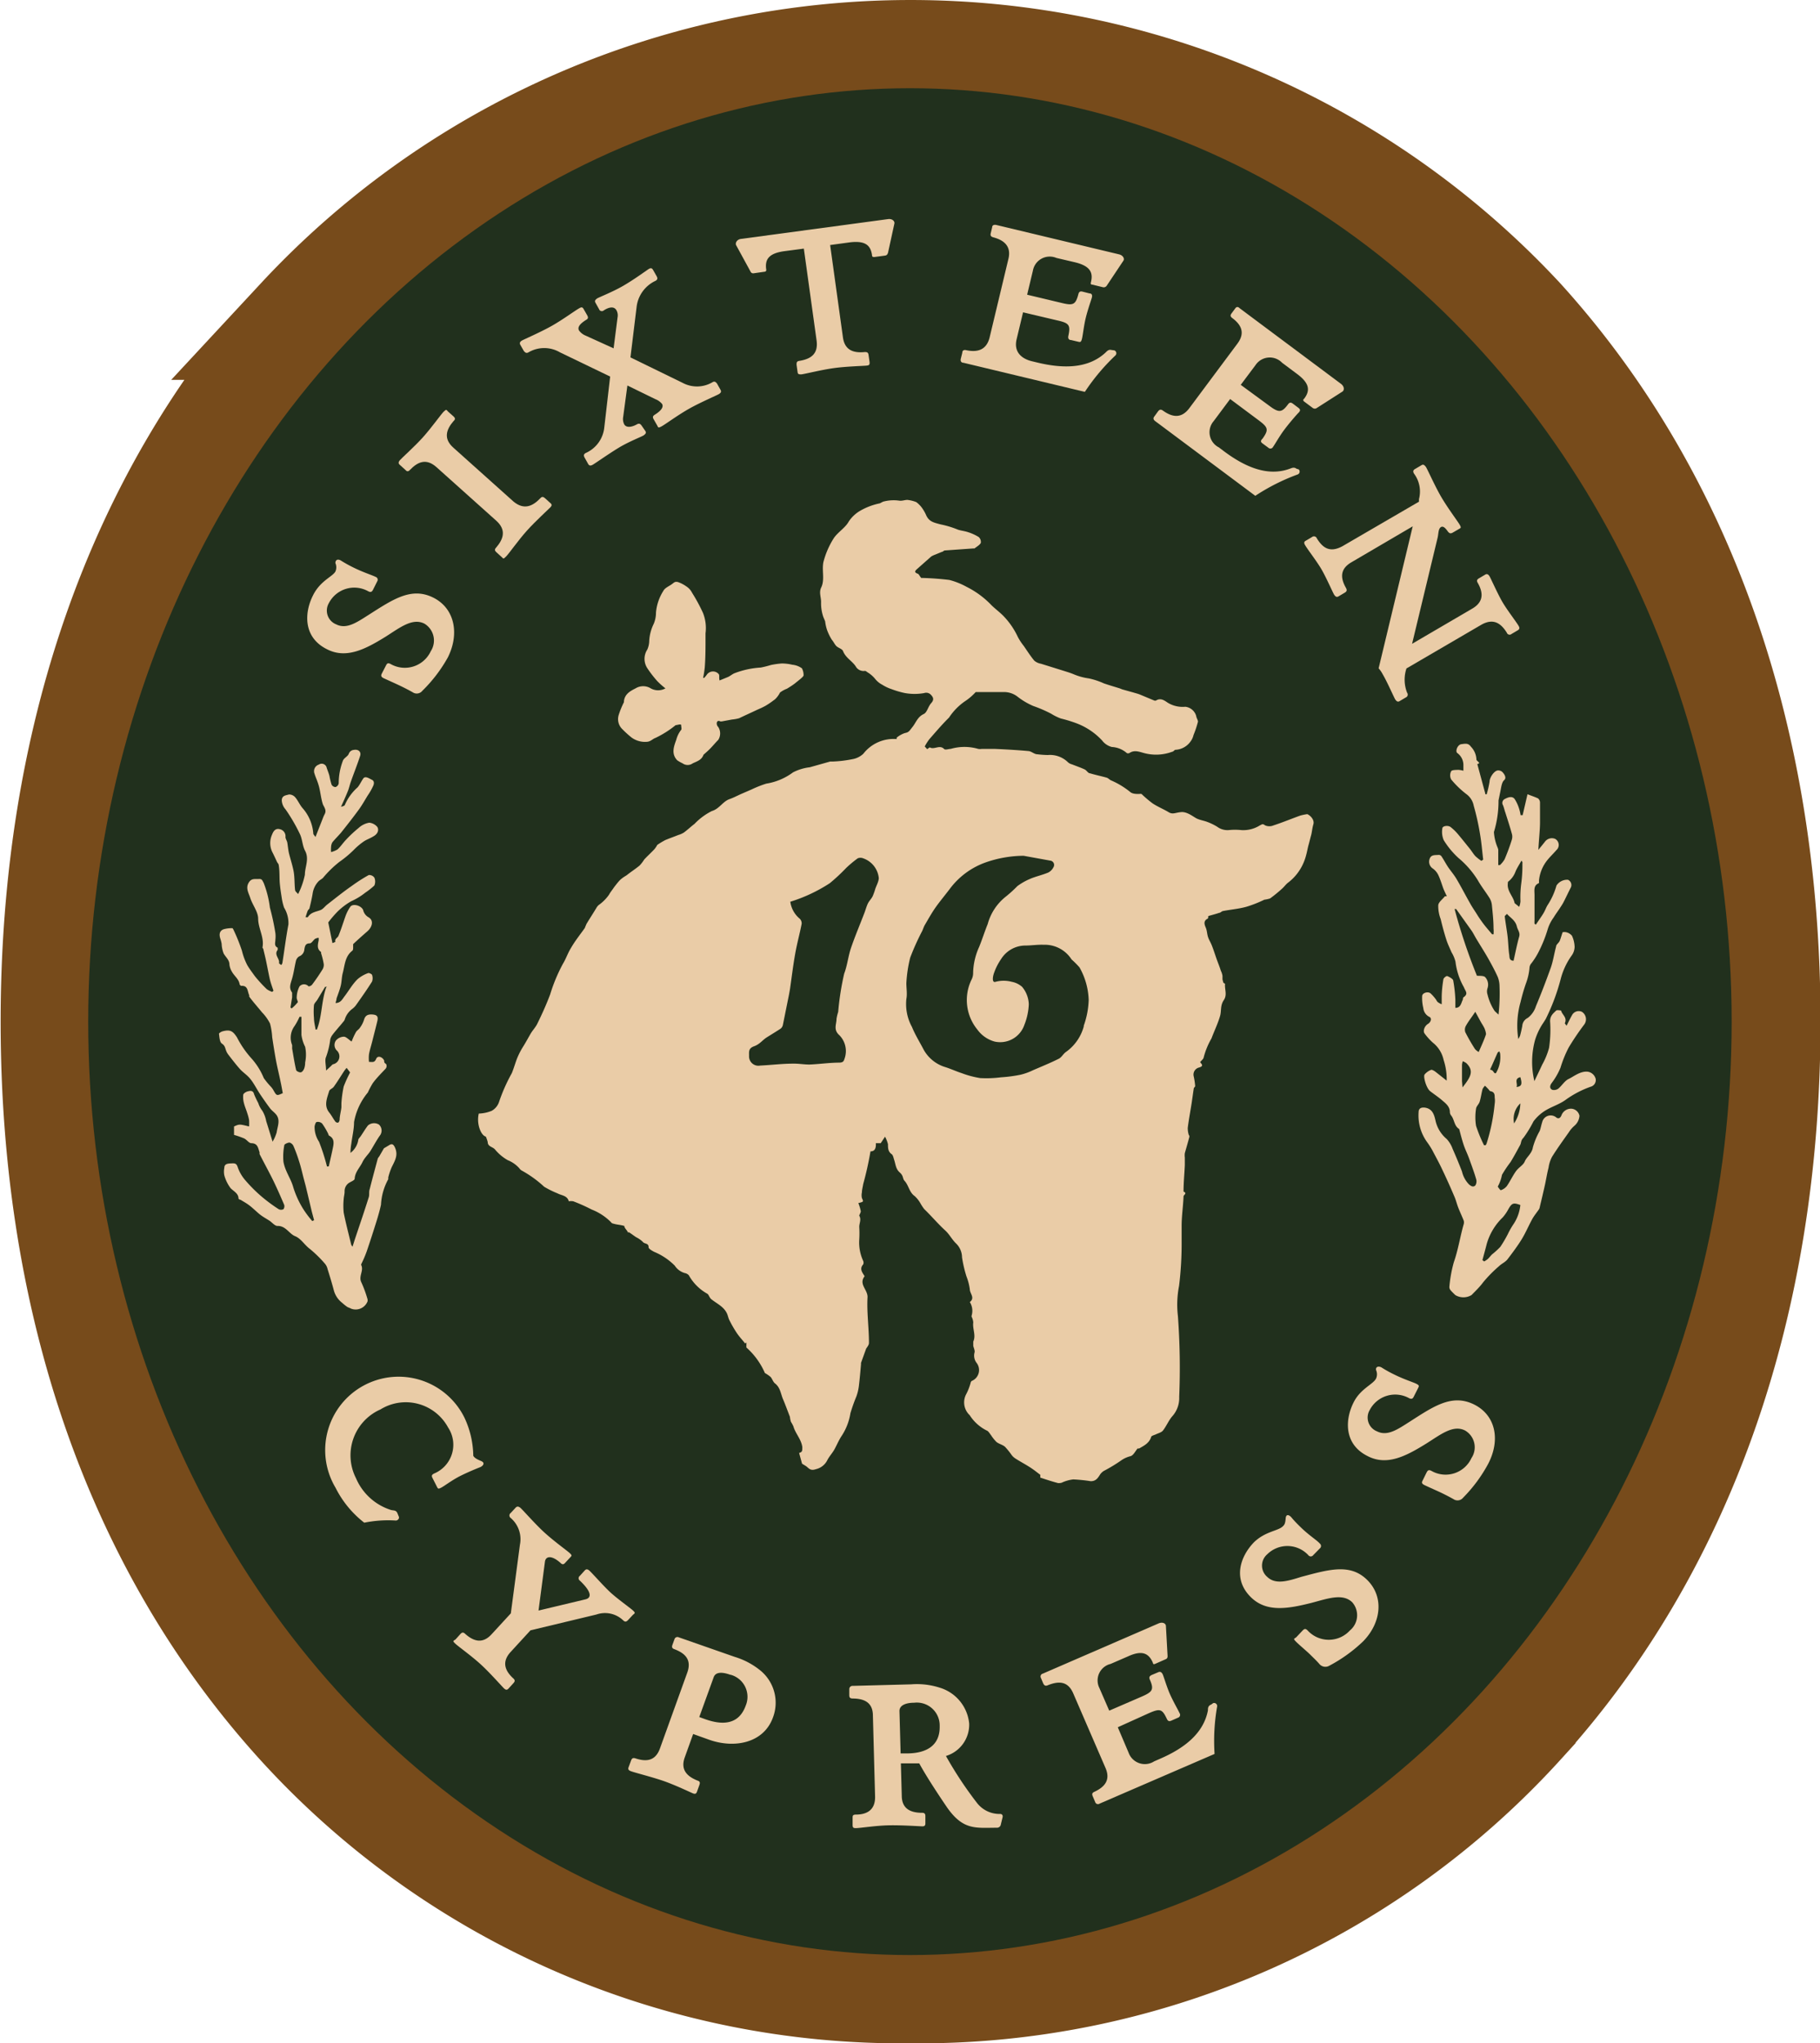
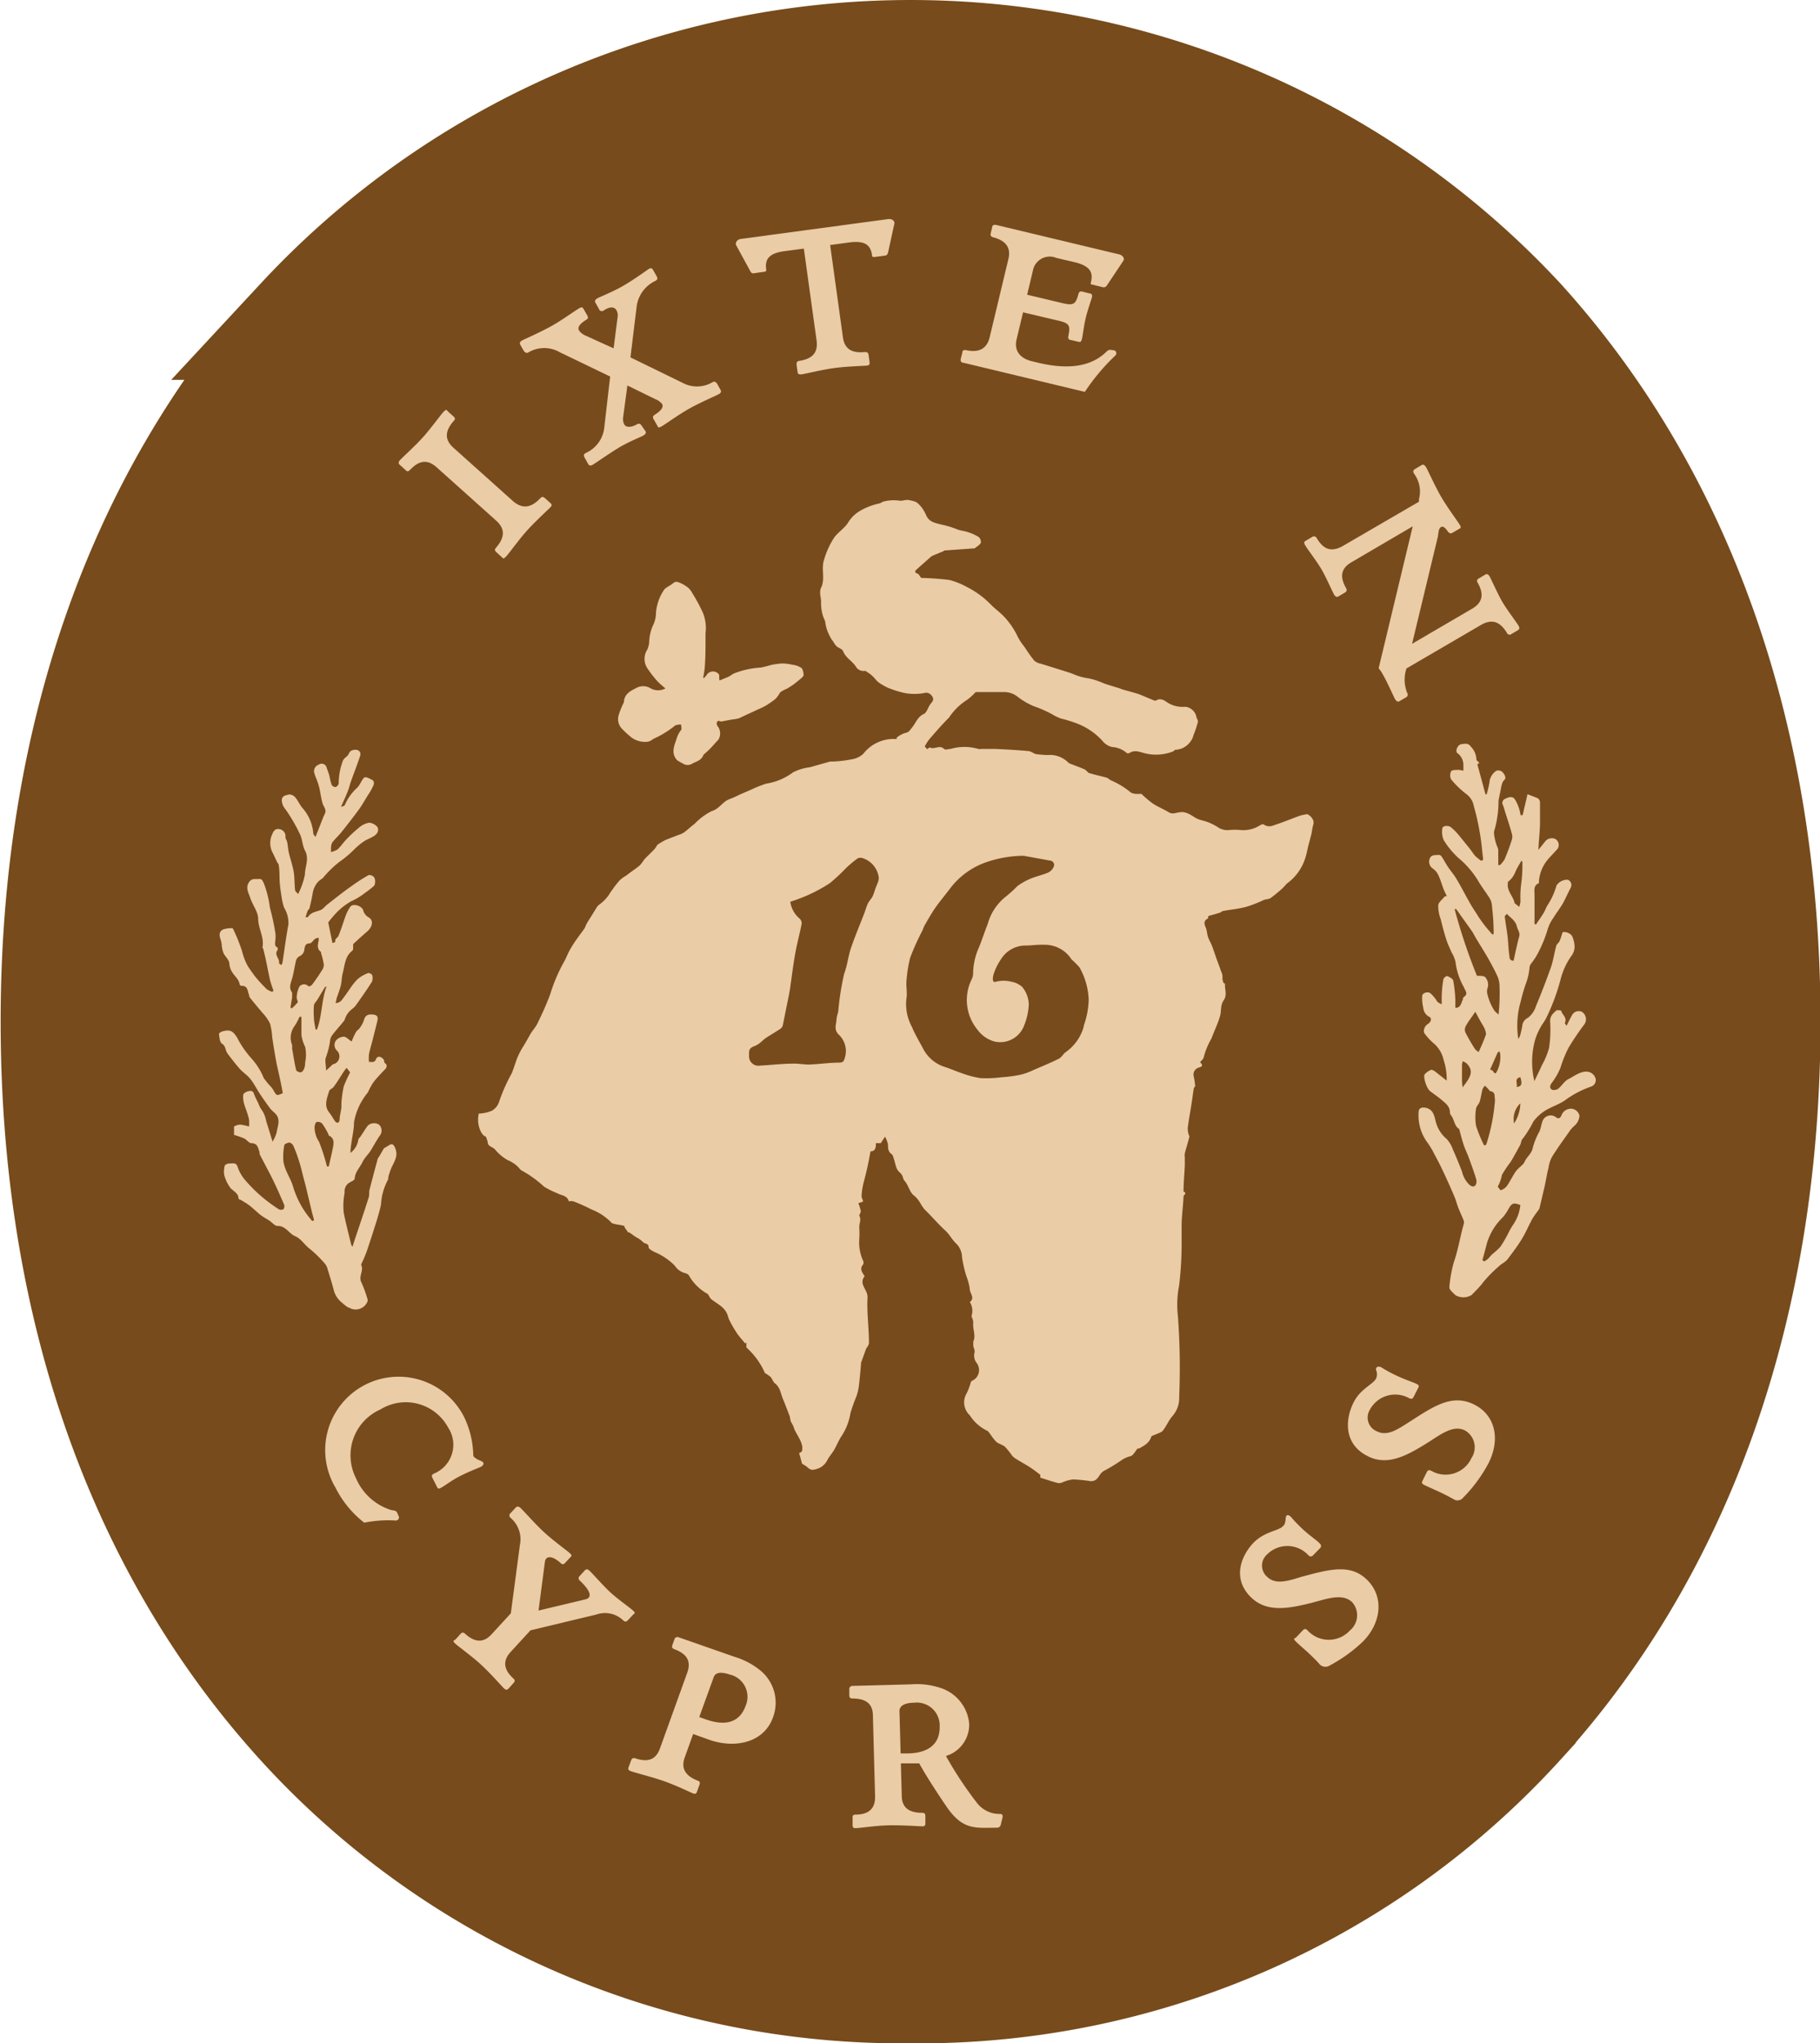
<svg xmlns="http://www.w3.org/2000/svg" id="Layer_1" data-name="Layer 1" viewBox="0 0 142.55 160.02">
  <defs>
    <style>.cls-1{fill:#774b1b;stroke:#774b1b;stroke-miterlimit:10;stroke-width:9px;}.cls-2{fill:#21301d;}.cls-3{fill:#eacca7;}</style>
  </defs>
  <path class="cls-1" d="M141.72,177.76A63.34,63.34,0,0,1,94.13,157C81.58,143.16,75,124.23,75,102.25s6.63-40.91,19.18-54.76a64.95,64.95,0,0,1,95.18,0c12.55,13.85,19.18,32.79,19.18,54.76s-6.63,40.91-19.18,54.76A63.34,63.34,0,0,1,141.72,177.76Z" transform="translate(-70.45 -22.24)" />
-   <ellipse class="cls-2" cx="71.27" cy="80.01" rx="64.36" ry="73.1" />
-   <path class="cls-3" d="M96.72,67a.81.81,0,0,0,0-.66c0-.27.2-.34.43-.2a10.49,10.49,0,0,0,.93.52c.82.41,1.52.62,1.79.76a.23.23,0,0,1,.13.34l-.33.66c-.08.16-.17.23-.37.13a2.24,2.24,0,0,0-3.09.92,1.16,1.16,0,0,0,.58,1.67c.82.41,1.64-.18,2.57-.77,1.87-1.19,3.3-2.17,5-1.34s2.1,2.83,1.17,4.69a11.45,11.45,0,0,1-2,2.62.56.56,0,0,1-.75.12c-.28-.16-.63-.34-.94-.49s-1-.46-1.35-.62c-.16-.08-.22-.17-.15-.33l.34-.66c.09-.18.16-.22.36-.12a2.24,2.24,0,0,0,3.15-1,1.54,1.54,0,0,0-.5-2.16c-.93-.47-1.9.3-3,1-1.61,1-3.12,1.79-4.64,1-1.86-.93-1.77-2.85-1.09-4.2C95.52,67.73,96.49,67.41,96.72,67Z" transform="translate(-70.45 -22.24)" />
  <path class="cls-3" d="M112.77,61.26c.13-.15.24-.12.37,0l.42.38c.13.11.12.2,0,.33s-1.17,1.08-1.85,1.84-1.36,1.74-1.61,2-.22.17-.35.06l-.42-.38c-.13-.12-.17-.22,0-.39.56-.66.78-1.36,0-2.07l-4.7-4.21c-.8-.71-1.46-.41-2.06.21-.15.17-.26.14-.38,0l-.43-.39c-.13-.11-.1-.22,0-.35s1.15-1.06,1.83-1.82,1.42-1.81,1.62-2,.2-.15.33,0l.43.38c.13.12.17.22,0,.37-.57.66-.81,1.38,0,2.09l4.7,4.21C111.49,62.2,112.17,61.89,112.77,61.26Z" transform="translate(-70.45 -22.24)" />
  <path class="cls-3" d="M118.24,51.73l-3.94-1.9a2.43,2.43,0,0,0-2.45,0c-.19.11-.28,0-.37-.1l-.28-.49c-.08-.16,0-.25.13-.33s1.43-.64,2.32-1.14,1.84-1.21,2.19-1.4c.15-.09.24-.08.32.07l.28.49c.09.16.09.27-.08.36-.48.3-.7.57-.56.83a1.18,1.18,0,0,0,.51.4l2.2,1,.31-2.42a.83.83,0,0,0-.08-.55c-.19-.35-.6-.26-1,0a.23.23,0,0,1-.37-.1l-.28-.5c-.09-.15,0-.24.12-.33s1.2-.5,2.06-1,1.7-1.12,2-1.32c.15-.08.24-.08.33.08l.28.49c.08.15.09.26-.08.36a2.59,2.59,0,0,0-1.49,2.06l-.48,3.94,4.1,2a2.38,2.38,0,0,0,2.33-.06c.17-.1.26,0,.35.11l.28.5c.08.15,0,.23-.11.31s-1.45.65-2.34,1.15-1.89,1.24-2.17,1.39-.26.09-.34-.06l-.28-.49c-.09-.15-.09-.26.1-.37.44-.28.7-.57.56-.83a1.26,1.26,0,0,0-.53-.38l-2.19-1.07-.33,2.46a.93.93,0,0,0,.08.58c.17.3.61.22,1,0,.2-.11.29,0,.37.11L121,56c.09.15,0,.23-.13.33s-1.17.49-2,1-1.7,1.13-2,1.31c-.15.08-.26.09-.35-.06l-.28-.5c-.08-.15-.09-.26.08-.36a2.46,2.46,0,0,0,1.46-2Z" transform="translate(-70.45 -22.24)" />
  <path class="cls-3" d="M140.5,39.76,140,42.05c-.06.14-.1.19-.25.21l-.83.11c-.18,0-.17-.1-.17-.15-.11-.76-.51-1.15-1.74-1l-1.54.21,1,7.22c.14,1.05.87,1.25,1.73,1.16.2,0,.26.07.28.24l.08.56c0,.17,0,.23-.21.26s-1.6.06-2.6.2-2.17.44-2.53.49c-.18,0-.28,0-.3-.18l-.08-.57c0-.17,0-.28.23-.31.86-.14,1.48-.52,1.34-1.58l-1-7.21-1.52.2c-1.25.17-1.53.66-1.43,1.42,0,0,.05.17-.12.19l-.84.12a.23.23,0,0,1-.27-.14l-1.13-2.07c-.07-.17.07-.44.39-.48L140,39.4C140.35,39.35,140.55,39.58,140.5,39.76Z" transform="translate(-70.45 -22.24)" />
  <path class="cls-3" d="M157.73,49.68a.24.24,0,0,1,.08.4,16.22,16.22,0,0,0-2.39,2.85l-9.51-2.28c-.15,0-.25-.11-.21-.3l.12-.48c0-.17.11-.26.33-.2.84.17,1.56,0,1.81-1l1.47-6.14c.25-1-.34-1.48-1.17-1.7-.22-.06-.25-.16-.21-.33l.11-.46c0-.17.16-.22.33-.18l9.61,2.3c.33.08.45.36.33.51l-1.3,1.95a.28.28,0,0,1-.31.11l-.82-.2c-.17,0-.11-.15-.1-.2.18-.75-.06-1.26-1.26-1.55l-1.45-.34a1.34,1.34,0,0,0-1.84,1l-.45,1.88,2.68.64c.94.23,1.11.14,1.33-.67.05-.22.16-.25.33-.21l.55.14c.17,0,.23.13.18.32s-.34,1-.49,1.64-.22,1.35-.29,1.61-.13.25-.3.21l-.55-.13c-.17,0-.26-.12-.21-.33.18-.85.06-1-.88-1.21l-2.67-.63-.5,2.09c-.25,1,.37,1.54,1.19,1.74l.5.12c1.95.46,3.89.47,5.25-.78.14-.13.25-.28.49-.22Z" transform="translate(-70.45 -22.24)" />
-   <path class="cls-3" d="M172.17,59a.24.24,0,0,1-.09.4,16,16,0,0,0-3.31,1.67l-7.84-5.85c-.12-.09-.19-.21-.07-.36l.29-.4c.11-.14.21-.19.39-.06.7.5,1.42.66,2.06-.19l3.77-5.06c.64-.86.28-1.49-.4-2-.18-.13-.16-.24-.05-.38l.28-.38c.1-.14.22-.14.36,0l7.92,5.91c.28.21.27.51.11.61l-2,1.28a.27.27,0,0,1-.32,0l-.67-.5c-.14-.11-.05-.19,0-.23.46-.61.45-1.18-.54-1.92l-1.19-.89a1.34,1.34,0,0,0-2.08.18l-1.16,1.55L169.84,54c.77.58,1,.57,1.49-.09.13-.18.24-.16.38-.06l.45.34c.14.11.16.21,0,.37s-.7.78-1.1,1.31-.74,1.15-.9,1.37a.23.23,0,0,1-.36.07l-.46-.34c-.14-.1-.19-.2,0-.38.5-.71.44-.88-.34-1.46l-2.2-1.64-1.29,1.73a1.33,1.33,0,0,0,.41,2.06l.41.31c1.61,1.2,3.39,2,5.14,1.36.17-.06.33-.15.53,0Z" transform="translate(-70.45 -22.24)" />
  <path class="cls-3" d="M183.05,64.35l-2,8.31,4.72-2.76c.92-.54.84-1.27.43-2-.12-.19-.06-.28.09-.37l.49-.29c.15-.09.25,0,.33.12s.63,1.36,1,2,1.08,1.55,1.28,1.89c.09.15.09.26-.06.35l-.49.29a.23.23,0,0,1-.37-.1c-.46-.74-1.05-1.16-2-.62l-5.86,3.42a2.78,2.78,0,0,0,.05,1.9.24.24,0,0,1-.1.37l-.49.29c-.15.09-.24,0-.33-.12s-.62-1.36-1-2a2.29,2.29,0,0,0-.31-.45l2.67-11.12-4.81,2.82c-.92.54-.84,1.26-.42,2,.11.2.05.29-.1.38l-.49.29c-.15.08-.24,0-.33-.13s-.62-1.35-1-2-1.08-1.54-1.28-1.89c-.09-.15-.1-.26.05-.34l.49-.29a.24.24,0,0,1,.38.1c.45.73,1,1.16,2,.62l6-3.49,0-.2a2.34,2.34,0,0,0-.39-2c-.11-.19-.05-.29.1-.37l.49-.29c.15-.09.23,0,.33.12s.71,1.51,1.22,2.38,1.28,1.89,1.43,2.15.1.26-.05.35l-.5.29c-.15.08-.25.06-.37-.1s-.33-.47-.54-.34S183.13,64,183.05,64.35Z" transform="translate(-70.45 -22.24)" />
  <path class="cls-3" d="M101.68,141c.08.15-.08.34-.25.32a9.37,9.37,0,0,0-2.45.17,8,8,0,0,1-2.25-2.74,5.75,5.75,0,1,1,10.09-5.5,7.25,7.25,0,0,1,.7,3c.08.15.25.26.61.41s.14.4-.09.49-.92.37-1.54.68-1.22.77-1.48.91-.27.08-.35-.07l-.34-.67c-.09-.17-.08-.26.12-.36a2.44,2.44,0,0,0,1.1-3.6,3.77,3.77,0,0,0-5.3-1.42A3.93,3.93,0,0,0,98.33,138a4.43,4.43,0,0,0,2.73,2.49c.2.06.4,0,.51.24Z" transform="translate(-70.45 -22.24)" />
  <path class="cls-3" d="M110.66,153.69c.15.14.12.24,0,.37l-.38.42c-.12.13-.21.11-.34,0s-1.06-1.18-1.81-1.87-1.73-1.38-2-1.63-.17-.22,0-.35l.38-.42c.12-.13.22-.17.39,0,.65.57,1.35.8,2.07,0l1.49-1.62.71-5.36a2.19,2.19,0,0,0-.72-2.11.24.24,0,0,1,0-.39l.39-.42c.12-.12.22-.09.35,0s1.12,1.23,1.87,1.92,1.78,1.43,2,1.63.17.22.05.35l-.39.42c-.11.13-.22.17-.38,0-.73-.64-1.16-.5-1.21-.07l-.5,3.81,3.69-.88c.43-.11.54-.52-.45-1.46a.23.23,0,0,1,0-.38l.38-.42c.12-.13.22-.1.35,0,.29.27,1.11,1.21,1.65,1.71s1.55,1.22,1.77,1.42.16.22,0,.35l-.39.42c-.12.12-.22.16-.38,0a2.05,2.05,0,0,0-2.08-.45L112,149.92l-1.56,1.7C109.73,152.4,110,153.09,110.66,153.69Z" transform="translate(-70.45 -22.24)" />
  <path class="cls-3" d="M126,158.49l-1.26-.45-.65,1.81c-.37,1,.19,1.52,1,1.84.19.06.2.17.14.34l-.19.53c-.06.17-.15.19-.31.13s-1.44-.68-2.39-1-2.13-.61-2.48-.74c-.16-.06-.24-.14-.18-.3l.2-.54c.06-.16.14-.23.35-.16.82.27,1.55.22,1.91-.78l2.14-5.94c.36-1-.16-1.51-1-1.83-.21-.07-.22-.18-.16-.35l.16-.44a.24.24,0,0,1,.34-.14L128,152a5.87,5.87,0,0,1,2,1.06,3.26,3.26,0,0,1,1,3.66C130.27,158.78,127.94,159.18,126,158.49Zm1.65-5.09c-.53-.19-1.13-.28-1.3.19l-1.13,3.12.44.16c1.47.53,2.68.39,3.2-1.06A1.79,1.79,0,0,0,127.68,153.4Z" transform="translate(-70.45 -22.24)" />
  <path class="cls-3" d="M144.54,159.76a29.61,29.61,0,0,0,2.45,3.7,2.23,2.23,0,0,0,1.81.84s.22,0,.18.25l-.14.57a.3.3,0,0,1-.31.26c-1.64,0-2.62.22-3.88-1.56-.65-.95-1.66-2.48-2.2-3.48l-1.44,0,.07,2.52c0,1.07.73,1.35,1.6,1.35.19,0,.25.09.25.26l0,.57c0,.17-.07.23-.24.23s-1.59-.1-2.61-.08-2.2.21-2.57.22c-.17,0-.27,0-.28-.21v-.57c0-.18,0-.28.26-.28.87,0,1.53-.37,1.5-1.43l-.17-6.31c0-1.07-.71-1.34-1.57-1.35-.23,0-.28-.09-.28-.26l0-.47a.25.25,0,0,1,.27-.26l4.58-.12a5.81,5.81,0,0,1,2.23.26,3.26,3.26,0,0,1,2.31,2.81A2.56,2.56,0,0,1,144.54,159.76Zm-2.49-4.17c-.57,0-1.16.16-1.15.66l.09,3.31h.47c1.56,0,2.63-.62,2.59-2.15A1.79,1.79,0,0,0,142.05,155.59Z" transform="translate(-70.45 -22.24)" />
-   <path class="cls-3" d="M165.47,155.62a.24.24,0,0,1,.31.27,15.63,15.63,0,0,0-.2,3.71l-9,3.89a.23.23,0,0,1-.35-.12l-.19-.45c-.07-.16-.07-.27.14-.36.78-.37,1.28-.91.85-1.88l-2.51-5.8c-.42-1-1.15-1-2-.66-.2.09-.29,0-.36-.14l-.18-.43a.23.23,0,0,1,.15-.34l9.06-3.93c.32-.14.58,0,.58.21l.13,2.35c0,.14-.05.21-.19.26l-.77.34c-.16.07-.18,0-.2-.1-.31-.7-.81-1-1.94-.48l-1.36.59a1.33,1.33,0,0,0-.88,1.89l.77,1.77,2.52-1.09c.88-.38,1-.56.66-1.34-.09-.2,0-.29.14-.36l.52-.22c.16-.07.26,0,.34.15s.32,1,.59,1.6.63,1.21.74,1.46a.23.23,0,0,1-.12.35l-.52.23c-.16.07-.27.06-.36-.14-.37-.79-.54-.82-1.43-.43L158,157.51l.85,2a1.35,1.35,0,0,0,2,.67l.48-.21c1.84-.8,3.38-1.95,3.73-3.78,0-.17,0-.36.26-.46Z" transform="translate(-70.45 -22.24)" />
  <path class="cls-3" d="M170.93,141.77c.13-.12.19-.23.22-.62s.3-.26.47-.05.4.45.73.77c.66.64,1.26,1,1.48,1.26a.24.24,0,0,1,0,.37l-.52.53a.24.24,0,0,1-.39,0,2.24,2.24,0,0,0-3.22-.06,1.16,1.16,0,0,0,0,1.76c.66.64,1.62.33,2.68,0,2.15-.57,3.81-1.07,5.14.23s1.15,3.33-.3,4.82a11.81,11.81,0,0,1-2.65,1.91.61.61,0,0,1-.76-.11c-.21-.25-.5-.52-.74-.76s-.84-.74-1.1-1-.16-.23,0-.35l.51-.54c.14-.14.23-.16.39,0a2.24,2.24,0,0,0,3.31,0,1.54,1.54,0,0,0,.18-2.21c-.75-.72-1.9-.29-3.19.05-1.83.46-3.51.76-4.73-.43-1.49-1.45-.82-3.24.23-4.32C169.56,142.16,170.57,142.14,170.93,141.77Z" transform="translate(-70.45 -22.24)" />
  <path class="cls-3" d="M178.23,130.2a.81.81,0,0,0,0-.66c-.05-.27.2-.34.44-.2a9.21,9.21,0,0,0,.93.52c.82.41,1.52.62,1.78.75s.21.19.14.34l-.34.67c-.07.15-.16.22-.36.12a2.25,2.25,0,0,0-3.09.93,1.16,1.16,0,0,0,.58,1.67c.82.41,1.64-.18,2.57-.77,1.87-1.2,3.29-2.18,5-1.35S188,135,187,136.9a11.57,11.57,0,0,1-1.95,2.63.56.56,0,0,1-.75.12c-.28-.16-.63-.34-.94-.49s-1-.45-1.35-.62c-.16-.08-.23-.17-.15-.32l.33-.67c.09-.17.17-.22.37-.12a2.23,2.23,0,0,0,3.14-1,1.52,1.52,0,0,0-.5-2.16c-.93-.47-1.89.3-3,1-1.61,1-3.11,1.8-4.64,1-1.86-.93-1.77-2.85-1.09-4.2C177,131,178,130.66,178.23,130.2Z" transform="translate(-70.45 -22.24)" />
  <path class="cls-3" d="M172.84,86a4.29,4.29,0,0,0-.54.11c-.7.25-1.39.54-2.1.77a.83.83,0,0,1-.66,0c-.2-.15-.24-.08-.41,0a2.44,2.44,0,0,1-1.45.37,4.78,4.78,0,0,0-1,0,1.35,1.35,0,0,1-.89-.26,4.33,4.33,0,0,0-.78-.38c-.26-.1-.55-.14-.81-.26s-.75-.55-1.23-.51-.66.21-1,0-.85-.42-1.24-.68a8.72,8.72,0,0,1-.87-.74.58.58,0,0,0-.19,0c-.23,0-.51,0-.69-.15a6.4,6.4,0,0,0-1.52-.92c-.12-.06-.22-.18-.34-.21-.43-.12-.87-.21-1.3-.34-.15,0-.26-.23-.41-.3-.32-.15-.65-.26-1-.4a.71.71,0,0,1-.32-.17,2,2,0,0,0-1.57-.56,7.54,7.54,0,0,1-.83-.06c-.23,0-.45-.23-.68-.25-.88-.08-1.77-.13-2.66-.17-.33,0-.67,0-1,0a.86.86,0,0,1-.28,0,3.87,3.87,0,0,0-2.16,0c-.17,0-.43.11-.52,0-.35-.35-.77.09-1.12-.12,0,0-.13.09-.2.14l-.19-.21a3.82,3.82,0,0,1,.37-.58c.5-.57,1-1.16,1.53-1.68A4.68,4.68,0,0,1,146,77.18a4.39,4.39,0,0,0,.87-.74c.66,0,1.48,0,2.29,0a1.71,1.71,0,0,1,1,.37,5.59,5.59,0,0,0,1.22.72,10.34,10.34,0,0,1,1.41.61,4,4,0,0,0,.75.37,10.54,10.54,0,0,1,1.13.34,5.29,5.29,0,0,1,2.11,1.39,1.38,1.38,0,0,0,.75.5,1.93,1.93,0,0,1,1.18.48.25.25,0,0,0,.19,0c.39-.26.73-.12,1.17,0a3.61,3.61,0,0,0,2.2-.11c.09,0,.17-.15.25-.15a1.53,1.53,0,0,0,1.17-.64,1.33,1.33,0,0,0,.24-.51,8.08,8.08,0,0,0,.35-1.05c0-.13-.12-.29-.14-.45a1,1,0,0,0-.85-.72,2.24,2.24,0,0,1-1.35-.3c-.25-.16-.56-.43-.94-.19a.2.2,0,0,1-.15,0l-1.15-.48c-.16-.06-.33-.1-.49-.15l-.86-.24-.2-.08c-.42-.13-.83-.25-1.24-.39a5.63,5.63,0,0,0-1.18-.39,4.71,4.71,0,0,1-1.22-.34c-.27-.11-.55-.19-.83-.28l-1.7-.53a1.09,1.09,0,0,1-.52-.24c-.3-.36-.56-.77-.83-1.16a4.44,4.44,0,0,1-.46-.7,6,6,0,0,0-1.08-1.59c-.32-.34-.69-.6-1-.91a7,7,0,0,0-1.93-1.42,5.77,5.77,0,0,0-1.35-.54,22.11,22.11,0,0,0-2.21-.16c-.13-.16-.18-.3-.27-.33-.26-.09-.24-.2-.07-.35l1.13-1a1.87,1.87,0,0,1,.32-.15l.51-.21c.08,0,.15-.1.22-.11l2.26-.16h.08c.17-.14.39-.25.49-.43a.52.52,0,0,0-.16-.46,3.72,3.72,0,0,0-.86-.39c-.27-.09-.61-.12-.82-.21a7.5,7.5,0,0,0-1.3-.39c-.53-.14-.9-.21-1.13-.7a3.07,3.07,0,0,0-.44-.73s-.28-.31-.4-.34a2.71,2.71,0,0,0-.64-.15c-.2,0-.42.09-.63.06a3.17,3.17,0,0,0-1.28.08l-.25.13a5.07,5.07,0,0,0-1.5.56,2.7,2.7,0,0,0-.93.86c-.29.53-.91.86-1.22,1.38a6.5,6.5,0,0,0-.77,1.81c-.13.67.13,1.39-.18,2-.17.38,0,.73,0,1.11a3.35,3.35,0,0,0,.18,1.19s.13.3.14.34a3.24,3.24,0,0,0,.16.7,4.12,4.12,0,0,0,.36.73c.14.16.22.36.36.5s.46.22.52.39c.21.54.73.78,1,1.21a.7.7,0,0,0,.72.34c.06,0,.15.08.21.12a2.24,2.24,0,0,1,.61.54,1.77,1.77,0,0,0,.54.43,3.16,3.16,0,0,0,.72.34,6.74,6.74,0,0,0,1.06.31,4.37,4.37,0,0,0,1.49,0,.5.5,0,0,1,.5.1c.2.2.32.39.06.68s-.32.73-.59.86c-.48.22-.6.66-.87,1s-.29.43-.61.49a2.05,2.05,0,0,0-.64.36l0,.11a3,3,0,0,0-2.61,1.15,1.66,1.66,0,0,1-.88.43,9.55,9.55,0,0,1-1.53.18l-.19,0-1.6.45a3.78,3.78,0,0,0-1.31.4,4.75,4.75,0,0,1-2.09.88,8.74,8.74,0,0,0-1.16.46l-.81.35c-.31.14-.61.3-.93.41-.53.2-.77.75-1.37.93a4.92,4.92,0,0,0-1.35,1c-.29.22-.56.48-.85.69a1.89,1.89,0,0,1-.44.19c-.32.13-.64.24-1,.39a5.85,5.85,0,0,0-.63.38,1.87,1.87,0,0,1-.22.33c-.26.28-.54.53-.8.81a2.92,2.92,0,0,1-.37.48c-.33.27-.69.5-1,.75-.12.08-.25.15-.36.24a1.6,1.6,0,0,0-.27.25c-.14.16-.27.34-.34.42-.18.27-.32.43-.42.62a3.28,3.28,0,0,1-.81.81,1,1,0,0,0-.2.26c-.29.48-.46.73-.75,1.21,0,0-.14.32-.13.32-.39.55-.76,1-1.1,1.59-.24.39-.38.83-.62,1.22a13.05,13.05,0,0,0-1,2.4c-.29.77-.63,1.53-1,2.28-.13.28-.36.51-.52.78s-.39.7-.58,1-.34.59-.47.9-.27.81-.43,1.2a13.59,13.59,0,0,0-1,2.25,1.24,1.24,0,0,1-.59.71,2.93,2.93,0,0,1-1,.21c-.2.83.19,1.73.55,1.8a2.76,2.76,0,0,1,.15.43c0,.36.39.37.57.58a3.62,3.62,0,0,0,1,.84,2.41,2.41,0,0,1,.92.65.52.52,0,0,0,.17.16,8.75,8.75,0,0,1,1.76,1.27,7.33,7.33,0,0,0,1.05.52c.31.17.76.16.88.62a1,1,0,0,1,.35,0,13.21,13.21,0,0,1,1.43.64,4.35,4.35,0,0,1,1.53,1,.23.23,0,0,0,.11.09c.39.12.55.09.93.2,0,.18.25.36.27.5,0,0,.07,0,.1,0,.19.12.37.26.55.38a2,2,0,0,1,.54.38c.12.16.45.07.44.41,0,.12.27.27.44.36a4.91,4.91,0,0,1,1.61,1.08,1.41,1.41,0,0,0,.78.58.58.58,0,0,1,.32.17,3.74,3.74,0,0,0,1.45,1.45c.08.05.12.16.17.24a.74.74,0,0,0,.12.17c.44.36,1,.59,1.25,1.14.07.15.1.33.17.48a9.19,9.19,0,0,0,.57,1c.2.31.45.57.68.86l.1-.07,0,.39a5.7,5.7,0,0,1,1.45,2,2.72,2.72,0,0,1,.45.31c.13.15.19.39.35.51.41.32.44.81.62,1.23s.36.92.54,1.38a1.8,1.8,0,0,0,.08.39,3,3,0,0,1,.19.35c.16.57.61,1,.7,1.62,0,.33,0,.39-.25.47l.23.84.31.19c.23.17.34.39.77.24a1.32,1.32,0,0,0,.89-.69c.15-.3.39-.55.56-.85s.35-.74.58-1.08a4.52,4.52,0,0,0,.68-1.77,13.71,13.71,0,0,1,.47-1.32,3.72,3.72,0,0,0,.19-.8c.07-.58.12-1.16.17-1.74a.22.22,0,0,1,0-.08l.4-1.11c.1-.15.23-.31.22-.46,0-1.2-.18-2.4-.11-3.59,0-.59-.71-1-.23-1.62l0,0c-.17-.29-.43-.57-.11-.93a.36.36,0,0,0,0-.27,3.43,3.43,0,0,1-.31-1.67,8.34,8.34,0,0,0,0-1c0-.29.18-.57,0-.87,0-.08.13-.25.12-.36a3.78,3.78,0,0,0-.19-.63c.43-.11.41-.1.28-.39a1,1,0,0,1,0-.45c0-.2.06-.39.1-.65a25.75,25.75,0,0,0,.57-2.56c.37,0,.44-.29.42-.64l.38,0,.34-.51a2.52,2.52,0,0,1,.23.59c0,.29,0,.58.29.78.11.08.14.28.19.43.12.35.12.72.44,1s.21.48.38.66c.33.36.36.89.79,1.19a2.36,2.36,0,0,1,.47.6,3.4,3.4,0,0,0,.28.42c.57.55,1.07,1.15,1.65,1.68.32.29.52.7.83,1a1.53,1.53,0,0,1,.48,1.1,9.88,9.88,0,0,0,.35,1.5,4.33,4.33,0,0,1,.26,1c0,.34.43.67,0,1a1.3,1.3,0,0,1,.14,1.07.31.31,0,0,0,0,.08,1.14,1.14,0,0,1,.13.45c-.07.5.23,1,0,1.5,0,.09,0,.21,0,.31s.15.39.1.54a.94.94,0,0,0,.15.8.92.92,0,0,1-.37,1.43.21.21,0,0,0-.08.12,4.31,4.31,0,0,1-.34.89,1.37,1.37,0,0,0,.26,1.67,3.36,3.36,0,0,0,1.33,1.2c.14.05.24.24.35.38a3.08,3.08,0,0,0,.42.52c.2.16.48.21.67.38a5.88,5.88,0,0,1,.53.66,1.2,1.2,0,0,0,.29.26c.36.23.74.43,1.1.66s.53.38.84.61l0,.22c.49.16.94.31,1.4.43.1,0,.24,0,.36-.07a3,3,0,0,1,.82-.22,12.72,12.72,0,0,1,1.37.14c.37,0,.53-.2.7-.47a1,1,0,0,1,.32-.33,12.47,12.47,0,0,0,1.37-.83,2.17,2.17,0,0,1,.73-.33c.23-.07.37-.39.55-.6,0,0,.08,0,.12,0,.38-.22.78-.41.94-.89,0-.11.26-.16.4-.23s.42-.14.53-.29c.28-.36.45-.81.76-1.15a2.13,2.13,0,0,0,.51-1.48,55.58,55.58,0,0,0-.1-6.32,7.66,7.66,0,0,1,.09-2.38,27.07,27.07,0,0,0,.2-3.5c0-.4,0-.8,0-1.2,0-.77.12-1.53.15-2.3,0-.13.32-.24,0-.38,0-.69.07-1.38.1-2.07,0-.2,0-.4,0-.6a1.28,1.28,0,0,1,0-.34c.12-.43.25-.86.36-1.29,0,0,0-.09-.05-.14a1.75,1.75,0,0,1-.08-.55c.08-.64.2-1.27.3-1.91.06-.39.11-.78.17-1.17,0-.07.12-.14.11-.2a5.26,5.26,0,0,0-.12-.78.57.57,0,0,1,.4-.66c.44-.12.22-.27.11-.43.1-.13.27-.25.28-.38a6,6,0,0,1,.61-1.48c.22-.59.5-1.16.67-1.75.12-.4,0-.81.29-1.24s.06-.82.1-1.29c-.15-.09-.11,0-.2-.34,0,0,0-.26,0-.28a1.44,1.44,0,0,0-.13-.4c-.1-.33-.24-.65-.36-1s-.21-.63-.33-.94-.23-.45-.31-.69-.08-.5-.17-.72-.24-.53.13-.72c.06,0,.05-.18.06-.21.32-.09.59-.16.85-.25.1,0,.19-.12.29-.14.62-.12,1.26-.17,1.86-.34a9.77,9.77,0,0,0,1.39-.55,2.32,2.32,0,0,0,.45-.1,10.87,10.87,0,0,0,.91-.74c.19-.16.33-.38.53-.52a3.83,3.83,0,0,0,1.07-1.3,4,4,0,0,0,.32-.86c.07-.25.11-.51.18-.76s.13-.51.2-.76.08-.52.18-.87S173.07,86.09,172.84,86ZM132.2,100.37c.05-.23.09-.47.13-.7.13-.91.24-1.82.4-2.72s.36-1.58.51-2.37a.51.51,0,0,0-.15-.39,2.09,2.09,0,0,1-.74-1.33,12.32,12.32,0,0,0,3.09-1.45,14.66,14.66,0,0,0,1.29-1.2,8.94,8.94,0,0,1,.9-.75.57.57,0,0,1,.43,0A1.83,1.83,0,0,1,139.28,91c0,.26-.17.56-.27.84a5.12,5.12,0,0,1-.21.59c-.1.2-.27.36-.37.56s-.18.49-.27.73c-.35.92-.74,1.83-1.06,2.77-.22.66-.29,1.38-.53,2a21.58,21.58,0,0,0-.47,3,3.53,3.53,0,0,0-.13.54c0,.44-.27.85.23,1.29a1.77,1.77,0,0,1,.38,1.88c-.05.19-.16.25-.37.26-.79,0-1.58.12-2.37.15-.42,0-.85-.08-1.27-.07-.86,0-1.72.11-2.58.15a.73.73,0,0,1-.87-.75c0-.32-.06-.6.39-.76s.65-.48,1-.7.73-.45,1.08-.68a.49.49,0,0,0,.18-.3m23.57.11a3.61,3.61,0,0,1-1.38,2c-.22.14-.36.44-.59.55-.66.33-1.35.61-2,.89a4.76,4.76,0,0,1-1,.36,11.09,11.09,0,0,1-1.52.2,8.89,8.89,0,0,1-1.63.06,7.37,7.37,0,0,1-1.43-.38c-.43-.14-.84-.33-1.27-.47a2.89,2.89,0,0,1-1.77-1.46c-.29-.55-.63-1.1-.87-1.69a3.74,3.74,0,0,1-.44-2.19c.08-.4,0-.83,0-1.24a10.36,10.36,0,0,1,.3-2,19.41,19.41,0,0,1,.94-2.09c.07-.15.12-.32.2-.46.27-.46.53-.93.83-1.36s.77-1,1.12-1.46a6,6,0,0,1,2.85-2.1,9.2,9.2,0,0,1,2.94-.51l2.09.38a.34.34,0,0,1,.25.52.93.93,0,0,1-.4.41c-.47.2-1,.31-1.43.5a4.79,4.79,0,0,0-1,.57,9.71,9.71,0,0,1-.89.81,4.12,4.12,0,0,0-1.43,2.16c-.24.59-.43,1.2-.67,1.79a5.17,5.17,0,0,0-.47,2,1.14,1.14,0,0,1-.13.57,3.65,3.65,0,0,0,.46,3.9,2.48,2.48,0,0,0,1.35.94,2,2,0,0,0,2.33-1.3,4.89,4.89,0,0,0,.35-1.62,2.24,2.24,0,0,0-.52-1.36,1.67,1.67,0,0,0-.82-.4,2.45,2.45,0,0,0-1.26,0c-.28.1-.25-.35-.12-.7a4.58,4.58,0,0,1,.55-1.08,2.25,2.25,0,0,1,1.9-1.06c.47,0,.95-.08,1.43-.06a2.49,2.49,0,0,1,2.19,1.15A6.87,6.87,0,0,1,155,98a5.51,5.51,0,0,1,.72,2.55A6.54,6.54,0,0,1,155.33,102.58Z" transform="translate(-70.45 -22.24)" />
  <path class="cls-3" d="M131.05,77.08a6.1,6.1,0,0,1-.65.44c-.2.11-.42.21-.63.3-.48.23-1,.46-1.43.67a3.27,3.27,0,0,1-.56.1l-.81.15s-.08,0-.1,0c-.17-.1-.27,0-.28.12a.39.39,0,0,0,.12.32.94.94,0,0,1,0,1c-.21.21-.39.43-.59.64s-.38.36-.57.53c0,0,0,0,0,0-.14.41-.5.51-.84.67a.68.68,0,0,1-.8,0,2.86,2.86,0,0,1-.42-.24c-.48-.51-.26-1.08-.07-1.61a2.13,2.13,0,0,1,.38-.77c.06-.06,0-.25,0-.37s-.32,0-.43,0a7.82,7.82,0,0,1-1.58,1c-.21.07-.35.26-.62.3a1.79,1.79,0,0,1-1.24-.32,7.54,7.54,0,0,1-.72-.65,1.09,1.09,0,0,1-.3-1.13,6.9,6.9,0,0,1,.41-1s0,0,0-.08c.07-.55.47-.78.91-1a1.13,1.13,0,0,1,1.19,0,1.18,1.18,0,0,0,1.15,0,6,6,0,0,1-.65-.58,9.07,9.07,0,0,1-.77-1,1.33,1.33,0,0,1,0-1.46,1.73,1.73,0,0,0,.15-.68,3.46,3.46,0,0,1,.35-1.33,2.25,2.25,0,0,0,.18-.89,3.75,3.75,0,0,1,.58-1.7c.11-.22.4-.34.62-.49s.25-.25.51-.2a2.57,2.57,0,0,1,.66.34,1.27,1.27,0,0,1,.46.51,13.2,13.2,0,0,1,.85,1.57,3.2,3.2,0,0,1,.2,1.6c0,.12,0,.24,0,.36,0,.77,0,1.54-.06,2.31a8.19,8.19,0,0,1-.13.82l.08,0a2.31,2.31,0,0,0,.24-.29.59.59,0,0,1,.91,0c.07.1,0,.27.06.49l.68-.28c.16-.08.29-.19.45-.27a6.81,6.81,0,0,1,2.09-.46,7.19,7.19,0,0,0,.8-.2,6.44,6.44,0,0,1,.85-.12,3.61,3.61,0,0,1,.83.1,1.54,1.54,0,0,1,.75.28,1.14,1.14,0,0,1,.13.55c0,.11-.41.41-.64.6s-.67.45-.67.45a2.06,2.06,0,0,0-.54.3C131.41,76.75,131.19,77,131.05,77.08Z" transform="translate(-70.45 -22.24)" />
  <path class="cls-3" d="M130.31,77.83l0,0" transform="translate(-70.45 -22.24)" />
  <path class="cls-3" d="M97,85.47c.16-.06.43-.09.46-.19a3.88,3.88,0,0,1,1-1.38c.17-.2.28-.46.44-.69s.47,0,.68.1.16.32.12.43a4.83,4.83,0,0,1-.45.8c-.24.39-.46.79-.73,1.15-.43.59-.89,1.17-1.35,1.75-.22.26-.47.5-.69.77a.84.84,0,0,0-.1.37,2.22,2.22,0,0,0,0,.39,1.82,1.82,0,0,0,.51-.21c.24-.22.42-.5.64-.73a9.55,9.55,0,0,1,1-.94,1.64,1.64,0,0,1,.84-.42A.94.94,0,0,1,100,87c.13.2.08.51-.27.72s-.52.25-.76.4a5.36,5.36,0,0,0-.82.69,8.51,8.51,0,0,1-1.12.93A8.6,8.6,0,0,0,95.74,91c-.11.1-.26.17-.36.28a1.76,1.76,0,0,0-.44.92c-.06.38-.15.76-.24,1.13,0,.09-.11.15-.15.24s-.11.32-.17.5c.11,0,.17,0,.18,0,.24-.4.66-.42,1-.56.2-.08.34-.29.52-.43.63-.49,1.26-1,1.91-1.45a13.28,13.28,0,0,1,1.34-.86.49.49,0,0,1,.44.2.78.78,0,0,1,0,.62,5.65,5.65,0,0,1-.71.56,5,5,0,0,1-1.1.67,5.29,5.29,0,0,0-1.07.81,8.71,8.71,0,0,0-.73.85l.33,1.62a2.31,2.31,0,0,0,.23-.1c-.08-.24.18-.31.24-.47.21-.51.36-1,.55-1.54a3.23,3.23,0,0,1,.38-.74c.2-.27.84-.1,1,.25a.88.88,0,0,0,.43.58c.43.25.28.77-.1,1.1s-.75.66-1.11,1c0,0,0,.16,0,.25s0,.22-.07.27c-.57.44-.58,1.12-.74,1.73-.09.32-.08.67-.16,1s-.22.69-.33,1c0,.11-.05.23-.08.36.41,0,.53-.3.71-.53.33-.43.6-.92,1-1.32a2.57,2.57,0,0,1,.87-.5c.06,0,.26.08.28.15a.77.77,0,0,1,0,.52c-.4.64-.84,1.26-1.28,1.88a1.44,1.44,0,0,1-.28.27,1.62,1.62,0,0,0-.58.83.57.57,0,0,1-.12.18c-.15.19-.31.37-.47.56s-.28.33-.41.51a1,1,0,0,0-.13.29,6.16,6.16,0,0,1-.33,1.38c-.12.26,0,.64,0,1.07l.36-.33c.06-.05.11-.13.18-.16a.63.63,0,0,0,.29-1.09.61.61,0,0,1-.06-.77.84.84,0,0,1,.62-.3c.18,0,.36.21.61.38a5.56,5.56,0,0,1,.34-.74c.07-.13.23-.21.31-.34a2.15,2.15,0,0,0,.32-.62c.09-.31.26-.45.66-.42s.45.19.39.49c-.12.51-.25,1-.38,1.52s-.21.73-.28,1.11a2.9,2.9,0,0,0,0,.59c.24,0,.43.09.56-.23s.52-.13.63.13c0,.08,0,.18.1.23s.14.27,0,.42c-.35.37-.71.73-1,1.13a7,7,0,0,0-.38.72,5,5,0,0,0-1.08,2.32c0,.56-.14,1.11-.21,1.67a4.53,4.53,0,0,0-.07.74,1.59,1.59,0,0,0,.61-1c0-.11.13-.21.2-.32.19-.28.36-.57.56-.83a.74.74,0,0,1,.86-.07.64.64,0,0,1,.06.88c-.27.39-.49.81-.74,1.21-.1.16-.23.29-.34.44a2.19,2.19,0,0,0-.25.37c-.2.45-.6.8-.63,1.34,0,.11-.24.21-.38.29a.77.77,0,0,0-.41.72c0,.2-.06.39-.07.58a5.45,5.45,0,0,0,0,1.07c.17.85.39,1.68.59,2.52,0,0,0,0,.1.15l.17-.54c.37-1.11.75-2.21,1.1-3.33.07-.2,0-.44.08-.65.2-.8.42-1.6.63-2.39a.91.91,0,0,1,.11-.16l.37-.64.4-.24c.23-.15.35-.08.47.19.26.59,0,1-.27,1.55a5.1,5.1,0,0,0-.26.78s0,.1,0,.14a4.63,4.63,0,0,0-.57,2c-.09.42-.21.84-.34,1.26-.25.8-.51,1.61-.78,2.4a9.09,9.09,0,0,1-.43,1s0,0,0,.06c.22.43-.21.87,0,1.33a9.22,9.22,0,0,1,.5,1.36.75.75,0,0,1,0,.15,1,1,0,0,1-1.31.57c-.09-.06-.22-.08-.31-.15a3.26,3.26,0,0,1-.36-.29,1.83,1.83,0,0,1-.65-.94c-.15-.57-.32-1.13-.5-1.7a1,1,0,0,0-.19-.41,9.56,9.56,0,0,0-1.2-1.18c-.42-.31-.69-.81-1.16-1s-.73-.82-1.38-.8c-.21,0-.42-.28-.64-.42s-.49-.29-.71-.46-.52-.47-.8-.69-.49-.32-.74-.48c-.06,0-.16-.06-.16-.1,0-.4-.38-.56-.62-.81a3,3,0,0,1-.49-1,1.46,1.46,0,0,1,0-.59c0-.34.32-.34.58-.35s.38,0,.48.33a3.12,3.12,0,0,0,.59,1,11.53,11.53,0,0,0,1.26,1.26,12.8,12.8,0,0,0,1.35,1,.41.41,0,0,0,.37,0,.4.4,0,0,0,.06-.34c-.27-.63-.54-1.25-.84-1.87s-.73-1.4-1.09-2.11c0,0,0-.1,0-.14-.12-.32-.13-.7-.64-.71-.19,0-.36-.27-.56-.37a6.86,6.86,0,0,0-.8-.28v-.66c.42-.19.42-.19,1.18,0a4.17,4.17,0,0,0,0-.5,3.56,3.56,0,0,0-.15-.56c-.07-.24-.18-.48-.24-.72a1.81,1.81,0,0,1-.07-.69c0-.11.22-.25.36-.28s.41-.12.49.22a7.36,7.36,0,0,0,.33.7,1.86,1.86,0,0,0,.31.59,2.37,2.37,0,0,1,.31.82c.16.5.31,1,.5,1.61a3.06,3.06,0,0,0,.32-.73c.06-.44.29-.91,0-1.34-.14-.2-.36-.34-.51-.53-.27-.36-.52-.72-.77-1.09s-.47-.82-.75-1.18-.59-.53-.85-.82-.62-.75-.91-1.13-.16-.64-.5-.86c-.18-.12-.19-.5-.23-.77,0-.05.17-.16.28-.19.62-.17.82,0,1.13.47a7.63,7.63,0,0,0,1.1,1.61,5.34,5.34,0,0,1,1,1.58,5.94,5.94,0,0,0,.56.68,1.57,1.57,0,0,1,.19.26c.26.46.26.46.74.24-.06-.3-.11-.61-.18-.92-.11-.55-.25-1.09-.35-1.63s-.21-1.22-.3-1.83a5.31,5.31,0,0,0-.17-1.07,3.56,3.56,0,0,0-.63-.88c-.34-.42-.7-.82-1-1.23,0,0,0-.08,0-.11-.15-.3-.08-.78-.64-.73,0,0-.1-.07-.11-.12-.06-.42-.43-.66-.61-1a1.39,1.39,0,0,1-.19-.55c0-.36-.29-.58-.45-.86a2.34,2.34,0,0,1-.16-.77,3.25,3.25,0,0,0-.11-.42c-.09-.3-.07-.58.25-.71a2.34,2.34,0,0,1,.71-.09s.07.09.09.15a14,14,0,0,1,.65,1.62,5,5,0,0,0,.42,1.13c.14.24.31.47.47.69a4.58,4.58,0,0,0,.34.43,10.29,10.29,0,0,0,.72.76,1.65,1.65,0,0,0,.42.21l.1-.09c-.1-.3-.22-.61-.29-.92s-.18-.88-.27-1.32-.15-.65-.23-1c0-.06-.08-.11-.07-.16.15-.78-.33-1.46-.34-2.24,0-.54-.44-1.07-.62-1.63-.12-.39-.4-.78-.09-1.24.21-.31.48-.22.75-.24s.28.11.39.3a8,8,0,0,1,.49,1.94,18.49,18.49,0,0,1,.43,2,2.2,2.2,0,0,1,0,.51c0,.23-.12.49.18.63,0,0,0,.14,0,.17-.32.39.19.69.1,1.05,0,0,.1.08.15.12s.11-.1.12-.16c.16-1,.28-2,.47-3a2.31,2.31,0,0,0-.34-1.32,4.34,4.34,0,0,1-.19-.81c-.06-.38-.12-.77-.15-1.16s0-.91-.08-1.36c0-.09-.1-.17-.14-.26s-.21-.46-.32-.68a1.61,1.61,0,0,1-.06-1.45c.11-.29.28-.51.61-.42a.56.56,0,0,1,.44.61c0,.14.11.28.14.43s.07.56.13.83c.12.48.29,1,.37,1.44s.06,1,.11,1.43c0,.14.18.25.24.34a6,6,0,0,0,.53-1.52c0-.62.37-1.24,0-1.9-.2-.4-.2-.9-.4-1.3a13.56,13.56,0,0,0-1.12-1.92,1.13,1.13,0,0,1-.29-.69c0-.4.34-.4.56-.47a.63.63,0,0,1,.5.23c.22.26.35.59.57.84a3.39,3.39,0,0,1,.84,2c0,.06.07.11.17.26l.57-1.45a2.52,2.52,0,0,1,.15-.34c.15-.28,0-.49-.13-.74-.16-.46-.2-1-.32-1.44s-.25-.67-.35-1a.54.54,0,0,1,.34-.7.4.4,0,0,1,.62.26c.07.2.15.4.21.61a5.49,5.49,0,0,0,.17.7.37.37,0,0,0,.31.19.39.39,0,0,0,.25-.29,4.93,4.93,0,0,1,.33-1.78c.08-.21.38-.33.46-.54a.45.45,0,0,1,.39-.3c.36-.07.61.15.49.49-.22.67-.48,1.32-.72,2-.09.25-.14.51-.24.75-.18.45-.38.88-.58,1.32ZM93.2,101.15l.1.06a3.17,3.17,0,0,0,.48-.49c0-.07-.11-.26-.09-.38a1.94,1.94,0,0,1,.22-.85.47.47,0,0,1,.71,0,.41.41,0,0,0,.27-.13c.28-.37.54-.75.79-1.15a.71.71,0,0,0,.13-.44,5.5,5.5,0,0,0-.21-.87s0-.09,0-.1c-.33-.23-.27-.55-.2-.87a.7.7,0,0,0,0-.25.92.92,0,0,0-.28.09c-.14.11-.27.35-.41.35-.33,0-.37.2-.42.45a.63.63,0,0,1-.41.57.58.58,0,0,0-.25.35c-.11.46-.17.93-.3,1.38s-.27.72,0,1.11c0,.08,0,.24,0,.36Zm1.71,16.72.14-.07c-.06-.24-.13-.48-.19-.72l-.45-1.89c-.07-.28-.15-.56-.22-.84s-.19-.79-.32-1.18a11.66,11.66,0,0,0-.43-1.17.5.5,0,0,0-.31-.28c-.14,0-.4.12-.41.2a4.63,4.63,0,0,0-.07,1.3c.13.75.59,1.33.77,2a7.31,7.31,0,0,0,.74,1.64A7.84,7.84,0,0,0,94.91,117.87Zm-.85-16h-.15a4.78,4.78,0,0,1-.4.74,1.53,1.53,0,0,0-.18,1.47,2.56,2.56,0,0,1,0,.27c.1.56.18,1.12.31,1.67,0,.1.25.22.37.2s.22-.18.27-.31a1.43,1.43,0,0,0,.07-.46,3,3,0,0,0,0-1.23,3,3,0,0,1-.29-.93c0-.17,0-.34,0-.51Zm3.8,4.34-.26-.34a2.78,2.78,0,0,0-.21.27c-.26.4-.51.81-.79,1.2-.09.14-.33.21-.37.35-.16.55-.43,1.12,0,1.67.18.22.31.48.48.71a.23.23,0,0,0,.21.09c.06,0,.11-.12.13-.2,0-.32.1-.64.14-1,0-.11,0-.22,0-.33a9.25,9.25,0,0,1,.18-1.3A10.24,10.24,0,0,1,97.86,106.25Zm-1.79,7.38h.13c.11-.49.23-1,.33-1.49.07-.34.11-.69-.28-.91-.06,0-.08-.14-.12-.21a5.51,5.51,0,0,0-.45-.75.48.48,0,0,0-.42-.12c-.08,0-.15.22-.17.35a2.08,2.08,0,0,0,.35,1.2A16,16,0,0,1,96.07,113.63Zm0-14.06-.16,0-.6,1c-.09.15-.25.28-.27.43a5.69,5.69,0,0,0,0,1c0,.3.08.61.13.91h.1C95.68,101.82,95.62,100.64,96,99.57Z" transform="translate(-70.45 -22.24)" />
  <path class="cls-3" d="M183.76,106.87a4.82,4.82,0,0,0-.24-1.62,2.36,2.36,0,0,0-.85-1.36,4.78,4.78,0,0,1-.64-.71c-.15-.2,0-.59.26-.75s.32-.47.1-.56a.86.86,0,0,1-.46-.68,3.3,3.3,0,0,1-.09-.94c0-.24.43-.39.65-.22a3.07,3.07,0,0,1,.38.42c.07.08.11.19.18.26a1.44,1.44,0,0,0,.32.18c0-.18,0-.35,0-.52,0-.48.06-1,.13-1.42,0-.11.23-.29.3-.27s.44.2.47.34a11,11,0,0,1,.17,1.52c0,.2,0,.41,0,.63.44,0,.45-.4.59-.65,0-.06,0-.16.08-.2.37-.27.1-.48,0-.76a5.3,5.3,0,0,1-.66-2,2.6,2.6,0,0,0-.31-.74c-.14-.33-.3-.65-.41-1-.17-.53-.31-1.06-.44-1.6a2.87,2.87,0,0,1-.19-1.06c0-.26.34-.49.52-.73l.15,0c-.09-.2-.19-.4-.27-.6-.13-.36-.24-.73-.4-1.07a1.38,1.38,0,0,0-.41-.49.64.64,0,0,1-.26-.78c.12-.34.44-.27.71-.3a.26.26,0,0,1,.21.11c.19.28.34.58.53.86s.45.58.64.9c.37.62.7,1.27,1.06,1.9.16.3.36.58.54.87s.32.49.49.72.47.58.71.86l.11,0a2.38,2.38,0,0,0,0-.46c0-.62-.07-1.23-.13-1.84a1.34,1.34,0,0,0-.19-.55c-.29-.46-.64-.9-.91-1.38a7.17,7.17,0,0,0-1.51-1.74,6.5,6.5,0,0,1-1.16-1.4,1.65,1.65,0,0,1-.11-.92c0-.2.45-.27.66-.1a4,4,0,0,1,.59.58c.31.37.61.75.91,1.12.15.19.27.4.43.57a3.32,3.32,0,0,0,.47.37l.14-.1c-.08-.65-.13-1.31-.24-1.95a19.39,19.39,0,0,0-.5-2.26,1.46,1.46,0,0,0-.54-.89,7.23,7.23,0,0,1-1.23-1.18.7.7,0,0,1,0-.64c.07-.11.36-.1.56-.11a2,2,0,0,1,.4.07c0-.15,0-.3,0-.44a1.16,1.16,0,0,0-.47-.94c-.19-.12,0-.66.31-.7s.54-.1.75.2a1.52,1.52,0,0,1,.43,1c0,.14.42.27.07.36l.64,2.37.09,0a8,8,0,0,0,.23-1c0-.31.34-.82.62-.87a.47.47,0,0,1,.37.11c.18.18.36.47.15.65s-.24.67-.32,1l-.12.59s0,0,0,0a8.3,8.3,0,0,1-.36,2.47,3.66,3.66,0,0,0,.27,1.17,1.11,1.11,0,0,1,.07.22c0,.4,0,.8,0,1.2l.13,0a2,2,0,0,0,.37-.46c.21-.5.4-1,.56-1.52a.82.82,0,0,0,0-.49c-.15-.55-.33-1.09-.5-1.63-.07-.19-.11-.4-.19-.59a.34.34,0,0,1,.15-.49c.25-.13.56-.25.76,0a3.06,3.06,0,0,1,.37.82,3.27,3.27,0,0,1,.1.45h.16l.38-1.64c.27.11.56.2.83.33a.44.44,0,0,1,.15.31c0,.53,0,1.06,0,1.59s-.09,1.36-.13,2.13c.2-.25.37-.45.53-.66a.68.68,0,0,1,.77-.21.54.54,0,0,1,.11.89c-.22.26-.47.49-.68.75a3,3,0,0,0-.68,1.63c0,.07,0,.18,0,.2-.47.19-.34.6-.35,1,0,.64,0,1.27,0,1.91a2.64,2.64,0,0,0,0,.28l.11.06c.18-.28.38-.55.56-.84s.22-.47.35-.68a5.5,5.5,0,0,0,.7-1.54,1,1,0,0,1,.9-.45.45.45,0,0,1,.23.59c-.2.39-.38.78-.58,1.17-.09.17-.2.33-.31.5s-.32.45-.46.69a3.12,3.12,0,0,0-.49,1,10.47,10.47,0,0,1-.67,1.66,5.56,5.56,0,0,1-.64,1,.63.63,0,0,0-.09.24,4.5,4.5,0,0,1-.25,1.18,14.05,14.05,0,0,0-.45,1.53,6.78,6.78,0,0,0-.18,2.91,1.38,1.38,0,0,0,.14-.27c.07-.25.12-.49.17-.74a.75.75,0,0,1,.43-.64,1.85,1.85,0,0,0,.64-.92c.42-1,.8-2,1.16-3,.19-.54.27-1.12.42-1.67,0-.16.21-.28.28-.44s.14-.42.23-.68a.64.64,0,0,1,.29,0,.85.85,0,0,1,.44.27,2.22,2.22,0,0,1,.21.87,1.2,1.2,0,0,1-.25.71,5.56,5.56,0,0,0-.85,1.85,16.2,16.2,0,0,1-1.16,3.09c-.08.13-.16.26-.25.39a5.12,5.12,0,0,0-.58,1.23,6.5,6.5,0,0,0-.06,3.25c.21-.45.42-.87.61-1.29a5.74,5.74,0,0,0,.54-1.32,9.71,9.71,0,0,0,.08-2.09c0-.42.25-.61.48-.83.06-.06.37,0,.38,0,.07.33.51.54.29,1,0,0,.08.11.14.19.16-.31.29-.59.44-.85a.59.59,0,0,1,.76-.24.69.69,0,0,1,.18,1,20.82,20.82,0,0,0-1.21,1.79,9.25,9.25,0,0,0-.65,1.6,5.48,5.48,0,0,1-.71,1.22c-.13.2-.14.4.07.5a.58.58,0,0,0,.47-.09c.29-.24.5-.62.83-.77s.89-.62,1.47-.56a.76.76,0,0,1,.63.56.54.54,0,0,1-.4.62,7.77,7.77,0,0,0-1.92,1c-.49.37-1.12.55-1.65.88a3.39,3.39,0,0,0-.9.83,9,9,0,0,1-.79,1.29c-.21.2-.16.39-.26.57-.24.44-.48.89-.75,1.33a9.18,9.18,0,0,0-.67,1,3.07,3.07,0,0,1-.33.92s.2.3.24.28a1,1,0,0,0,.47-.32c.25-.36.44-.77.69-1.13s.59-.49.72-.81.56-.62.63-1.09a5.6,5.6,0,0,1,.53-1.28c.09-.22.12-.46.2-.69a.68.68,0,0,1,1.11-.37c.2.14.34,0,.41-.2a.8.8,0,0,1,.8-.49.7.7,0,0,1,.6.55,1.13,1.13,0,0,1-.4.79,2.32,2.32,0,0,0-.43.5c-.45.64-.91,1.27-1.32,1.93a2.59,2.59,0,0,0-.27.84c-.11.43-.18.86-.27,1.29-.13.59-.27,1.18-.41,1.76a.66.66,0,0,1-.06.2c-.17.25-.37.49-.52.75-.29.52-.52,1.08-.83,1.59s-.74,1.09-1.14,1.61c-.17.21-.46.33-.66.53a10.36,10.36,0,0,0-1.23,1.25c-.28.38-.61.69-.91,1a1.23,1.23,0,0,1-1.28,0c-.12-.12-.25-.24-.36-.37a.39.39,0,0,1-.1-.26,10.37,10.37,0,0,1,.35-1.94c.35-1,.49-2,.78-3a.55.55,0,0,0,0-.24c-.13-.34-.29-.67-.42-1s-.19-.62-.32-.91c-.3-.71-.61-1.4-.94-2.09-.24-.52-.51-1-.78-1.52a6.29,6.29,0,0,0-.41-.64,3.56,3.56,0,0,1-.67-2.34c0-.29.17-.39.46-.37.6.07.75.51.86,1a2.62,2.62,0,0,0,.88,1.46,2.24,2.24,0,0,1,.46.76c.26.59.51,1.19.74,1.79a2.15,2.15,0,0,0,.54,1c.17.15.35.25.51.08a.6.6,0,0,0,.06-.48c-.15-.52-.33-1-.52-1.53s-.33-.77-.46-1.16-.24-.82-.35-1.24c0,0,0,0,0,0-.4-.24-.37-.74-.63-1.06a.44.44,0,0,1-.1-.26c0-.45-.33-.69-.62-.94s-.61-.46-.92-.7-.56-1.15-.44-1.31a1.24,1.24,0,0,1,.53-.37c.08,0,.24.09.34.17Zm.74-13.44-.12,0a43.92,43.92,0,0,0,1.75,5.23c.28,0,.54,0,.64.1a.87.87,0,0,1,.19.87.78.78,0,0,0,0,.5,4,4,0,0,0,.56,1.29l.3.28a15.14,15.14,0,0,0,.08-2.21,2.07,2.07,0,0,0-.14-.74c-.21-.47-.46-.93-.71-1.38s-.67-1.11-1-1.66c-.11-.19-.21-.39-.33-.57Zm2.06,27.5.14.1a2.53,2.53,0,0,0,.27-.18c.12-.11.22-.25.34-.37a6.07,6.07,0,0,0,.65-.59,9.94,9.94,0,0,0,.59-1,6,6,0,0,1,.47-.82,3.28,3.28,0,0,0,.51-1.46c-.55-.2-.66-.15-.93.31a3.34,3.34,0,0,1-.45.66,4.66,4.66,0,0,0-1.25,2.07C186.79,120.09,186.67,120.51,186.56,120.93Zm.13-9,.12,0a.55.55,0,0,0,.08-.15,15,15,0,0,0,.63-3.1,1.61,1.61,0,0,0,0-.49c0-.2,0-.43-.32-.49-.07,0-.13-.12-.19-.18s-.16-.17-.25-.25a1,1,0,0,0-.19.26c-.09.34-.13.68-.23,1-.06.19-.26.35-.28.54a4.3,4.3,0,0,0,0,1.34A11.14,11.14,0,0,0,186.69,111.94Zm-.42-7.31c.22-.5.42-.93.57-1.38,0-.13-.06-.32-.12-.47a4.1,4.1,0,0,0-.23-.4c-.16-.28-.31-.57-.49-.89-.27.41-.53.73-.73,1.09a.61.61,0,0,0-.05.51,14.52,14.52,0,0,0,.76,1.32A1.16,1.16,0,0,0,186.27,104.63ZM189,97.48c.15-.67.27-1.29.44-1.89.09-.32-.12-.52-.18-.78-.11-.49-.51-.69-.78-1-.07.09-.18.15-.17.21.06.49.15,1,.21,1.47s.07,1,.13,1.46C188.7,97.13,188.61,97.48,189,97.48Zm.61-7.83c-.16.3-.34.56-.46.85a1.77,1.77,0,0,1-.55.77c-.06,0-.05.18-.06.27,0,.55.44.92.54,1.42a.12.12,0,0,0,.05.05l.31.25a1.58,1.58,0,0,0,.1-.43,8.07,8.07,0,0,1,.06-1.4,10.54,10.54,0,0,0,.09-1.58C189.72,89.79,189.67,89.73,189.63,89.65ZM185,107.4c.63-.8.93-1.28.3-1.9a1.25,1.25,0,0,0-.28-.15,1.27,1.27,0,0,0-.06.28c0,.42,0,.85,0,1.28Zm2.15-1.39c.09,0,.2.06.25.13.21.33.25.06.34-.09a2.45,2.45,0,0,0,.21-1.28.64.64,0,0,0-.06-.18c-.05,0-.13.06-.15.11C187.55,105.12,187.37,105.55,187.16,106Zm2.37,2.65a1.68,1.68,0,0,0-.48,1.56A3,3,0,0,0,189.53,108.66Zm0-2.06c-.51.13-.17.52-.29.77C189.63,107.32,189.69,107.15,189.53,106.6Z" transform="translate(-70.45 -22.24)" />
</svg>